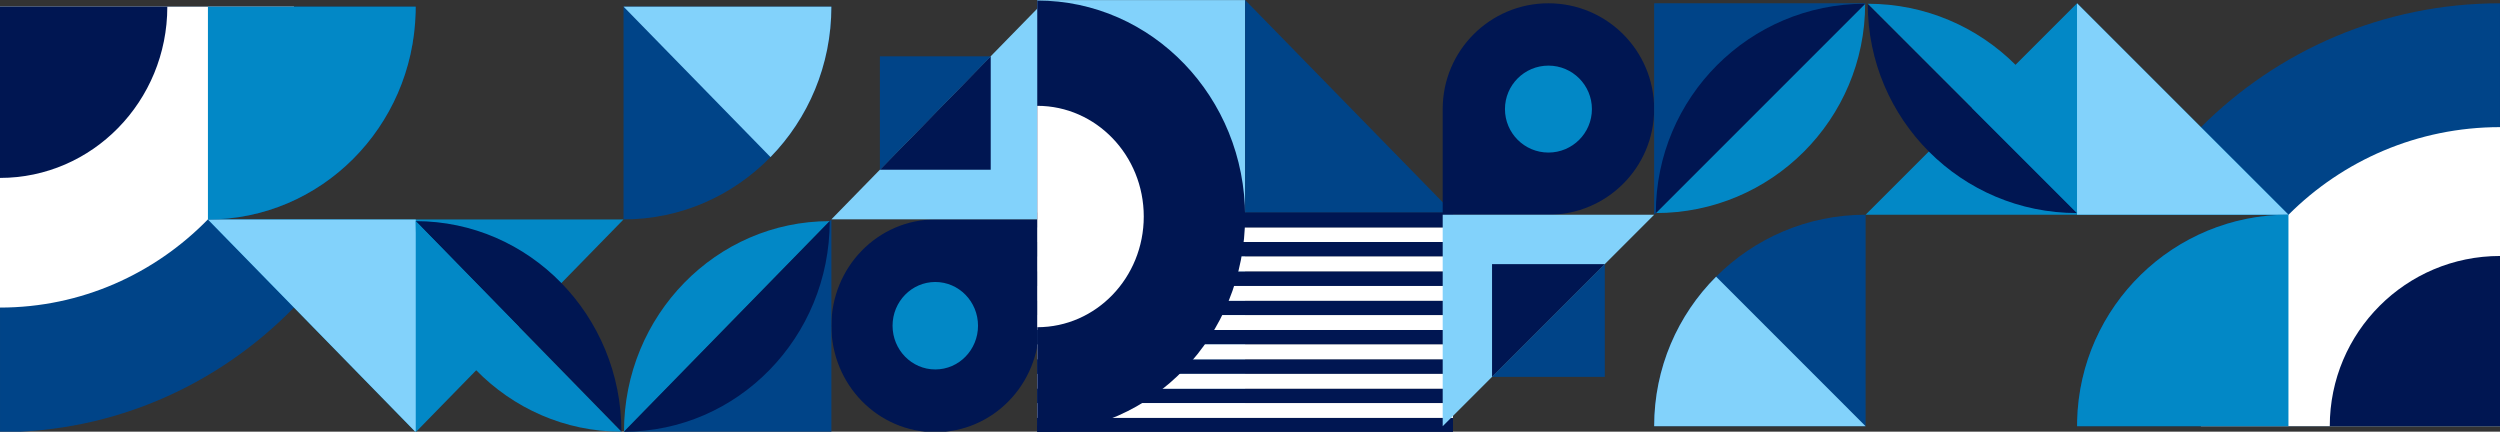
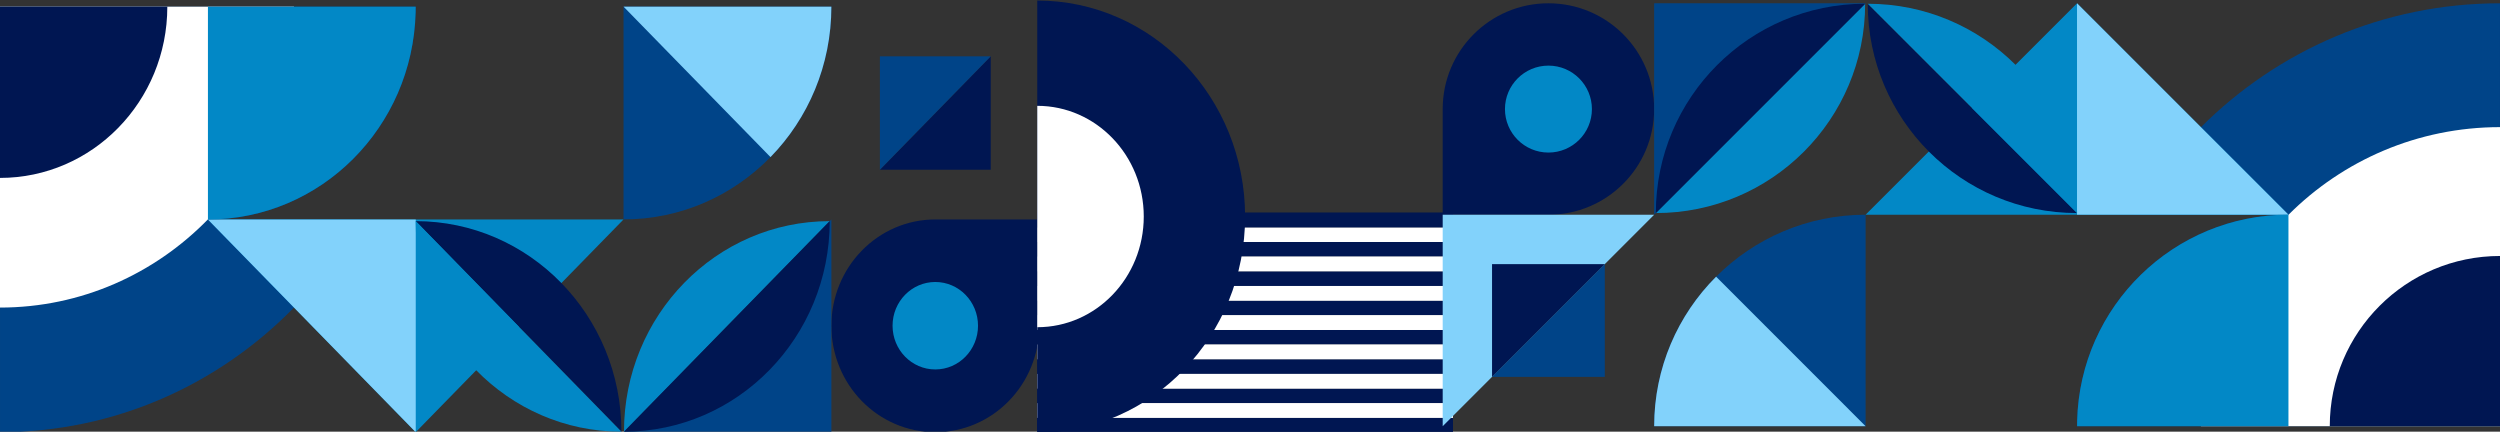
<svg xmlns="http://www.w3.org/2000/svg" width="100%" height="100%" viewBox="0 0 1280 221" version="1.1" xml:space="preserve" style="fill-rule:evenodd;clip-rule:evenodd;stroke-linejoin:round;stroke-miterlimit:2;">
  <rect x="0" y="0" width="1280" height="221" fill="#333333" stroke="none" />
  <g transform="matrix(1.782,0,0,1.824,478.875,221.279)">
    <path d="M0,-59.716L29.857,-59.716L29.857,-29.858C29.857,-13.368 16.49,0 0,0C-16.49,0 -29.858,-13.368 -29.858,-29.858C-29.858,-46.348 -16.49,-59.716 0,-59.716" style="fill:rgb(0,22,82);fill-rule:nonzero;" />
  </g>
  <g transform="matrix(1.782,0,0,1.824,425.666,221.279)">
    <path d="M0,-59.716L0,0L-59.716,0L0,-59.716Z" style="fill:rgb(0,68,136);fill-rule:nonzero;" />
  </g>
  <g transform="matrix(-1.26,-1.29,-1.26,1.29,297.21,57.879)">
    <path d="M-29.855,-72.085C-41.514,-60.424 -47.346,-45.142 -47.345,-29.855C-47.344,-14.581 -41.515,0.706 -29.855,12.365L12.37,-29.867L-29.855,-72.085Z" style="fill:rgb(0,68,136);fill-rule:nonzero;" />
  </g>
  <g transform="matrix(1.782,0,0,1.824,425.666,3.389)">
-     <path d="M0,59.716L59.716,0L59.716,59.716L0,59.716Z" style="fill:rgb(130,210,251);fill-rule:nonzero;" />
-   </g>
+     </g>
  <g transform="matrix(1.782,0,0,1.824,450.5,28.813)">
    <path d="M0,31.845L31.845,0L31.845,31.845L0,31.845Z" style="fill:rgb(0,22,82);fill-rule:nonzero;" />
  </g>
  <g transform="matrix(1.782,0,0,1.824,507.249,86.911)">
    <path d="M0,-31.845L-31.845,0L-31.845,-31.845L0,-31.845Z" style="fill:rgb(0,68,136);fill-rule:nonzero;" />
  </g>
  <g transform="matrix(1.782,0,0,1.824,424.821,221.045)">
    <path d="M0,-59.113L-59.113,0C-59.113,-32.647 -32.647,-59.113 0,-59.113" style="fill:rgb(2,136,198);fill-rule:nonzero;" />
  </g>
  <g transform="matrix(1.782,0,0,1.824,319.478,113.201)">
    <path d="M0,59.113L59.113,0C59.113,32.647 32.647,59.113 0,59.113" style="fill:rgb(0,22,82);fill-rule:nonzero;" />
  </g>
  <g transform="matrix(1.782,0,0,1.824,425.66,80.433)">
    <path d="M0,-42.23C0,-25.74 -6.681,-10.81 -17.49,0L-59.71,-42.23L0,-42.23Z" style="fill:rgb(130,210,251);fill-rule:nonzero;" />
  </g>
  <g transform="matrix(1.782,0,0,1.824,212.83,221.276)">
    <path d="M0,-119.43L0,-119.41C0,-118.88 -0.01,-118.36 -0.02,-117.83C-0.85,-85.58 -27.25,-59.7 -59.69,-59.7L-15.99,-59.7C-21.23,-50.64 -27.62,-42.34 -34.97,-34.99L-34.98,-34.98C-56.59,-13.37 -86.45,0 -119.43,0L-119.43,-119.43L0,-119.43Z" style="fill:rgb(0,68,136);fill-rule:nonzero;" />
  </g>
  <g transform="matrix(1.782,0,0,1.824,0.001,157.477)">
    <path d="M0,-84.46L0,0C46.646,0 84.46,-37.814 84.46,-84.46L0,-84.46Z" style="fill:white;fill-rule:nonzero;" />
  </g>
  <g transform="matrix(1.782,0,0,1.824,0.001,91.093)">
    <path d="M0,-48.073L0,0C26.55,0 48.073,-21.523 48.073,-48.073L0,-48.073Z" style="fill:rgb(0,22,82);fill-rule:nonzero;" />
  </g>
  <g transform="matrix(0,-1.824,-1.782,0,478.868,144.374)">
    <path d="M-12.277,-12.277C-5.497,-12.277 -0.001,-6.781 -0.001,-0.001C-0.001,6.781 -5.497,12.277 -12.277,12.277C-19.057,12.277 -24.553,6.781 -24.553,-0.001C-24.553,-6.781 -19.057,-12.277 -12.277,-12.277" style="fill:rgb(2,136,198);fill-rule:nonzero;" />
  </g>
  <g transform="matrix(1.782,0,0,1.824,212.859,112.357)">
    <path d="M0,59.705L-59.705,0L59.702,0L0,59.705Z" style="fill:rgb(2,136,198);fill-rule:nonzero;" />
  </g>
  <g transform="matrix(0,1.824,1.782,0,212.856,221.285)">
    <path d="M-59.705,0.005L-0.005,0.005L-34.995,-34.985L-59.705,-59.705L-59.705,0.005Z" style="fill:rgb(130,210,251);fill-rule:nonzero;" />
  </g>
  <g transform="matrix(1.782,0,0,1.824,212.83,112.36)">
    <path d="M0,-59.73L0,-59.71C0,-59.18 -0.01,-58.66 -0.02,-58.13C-0.85,-25.88 -27.25,0 -59.69,0L-59.69,-59.73L0,-59.73Z" style="fill:rgb(2,136,198);fill-rule:nonzero;" />
  </g>
  <g transform="matrix(1.782,0,0,1.824,212.834,221.045)">
    <path d="M0,-59.113L59.113,0C59.113,-32.647 32.647,-59.113 0,-59.113" style="fill:rgb(0,22,82);fill-rule:nonzero;" />
  </g>
  <g transform="matrix(1.782,0,0,1.824,318.176,113.201)">
    <path d="M0,59.113L-59.113,0C-59.113,32.647 -32.647,59.113 0,59.113" style="fill:rgb(2,136,198);fill-rule:nonzero;" />
  </g>
  <g transform="matrix(-1.782,2.23423e-16,-2.18238e-16,-1.824,637.494,217.892)">
-     <path d="M0,119.433L59.716,119.433L59.716,0L0,0L0,119.433Z" style="fill:rgb(130,210,251);fill-rule:nonzero;" />
-   </g>
+     </g>
  <g transform="matrix(-1.782,2.23423e-16,-2.18238e-16,-1.824,743.91,-1.42109e-14)">
-     <path d="M0,-59.717L59.716,0L59.716,-59.717L0,-59.717Z" style="fill:rgb(0,68,136);fill-rule:nonzero;" />
-   </g>
+     </g>
  <g transform="matrix(-1.782,2.23423e-16,-2.18238e-16,-1.824,743.91,116.402)">
    <path d="M0,4.114L119.432,4.114L119.432,0L0,0L0,4.114Z" style="fill:rgb(0,22,82);fill-rule:nonzero;" />
  </g>
  <g transform="matrix(-1.782,2.23423e-16,-2.18238e-16,-1.824,743.91,116.403)">
    <path d="M0,-4.113L0,0L119.432,0L119.432,-4.113L0,-4.113Z" style="fill:white;fill-rule:nonzero;" />
  </g>
  <g transform="matrix(-1.782,2.23423e-16,-2.18238e-16,-1.824,743.91,131.413)">
    <path d="M0,4.114L119.432,4.114L119.432,0L0,0L0,4.114Z" style="fill:rgb(0,22,82);fill-rule:nonzero;" />
  </g>
  <g transform="matrix(-1.782,2.23423e-16,-2.18238e-16,-1.824,743.91,131.414)">
    <path d="M0,-4.113L0,0L119.432,0L119.432,-4.113L0,-4.113Z" style="fill:white;fill-rule:nonzero;" />
  </g>
  <g transform="matrix(-1.782,2.23423e-16,-2.18238e-16,-1.824,743.91,146.423)">
    <path d="M0,4.114L119.432,4.114L119.432,0L0,0L0,4.114Z" style="fill:rgb(0,22,82);fill-rule:nonzero;" />
  </g>
  <g transform="matrix(-1.782,2.23423e-16,-2.18238e-16,-1.824,743.91,146.424)">
    <path d="M0,-4.113L0,0L119.432,0L119.432,-4.113L0,-4.113Z" style="fill:white;fill-rule:nonzero;" />
  </g>
  <g transform="matrix(-1.782,2.23423e-16,-2.18238e-16,-1.824,743.91,161.433)">
    <path d="M0,4.114L119.432,4.114L119.432,0L0,0L0,4.114Z" style="fill:rgb(0,22,82);fill-rule:nonzero;" />
  </g>
  <g transform="matrix(-1.782,2.23423e-16,-2.18238e-16,-1.824,743.91,161.434)">
    <path d="M0,-4.113L0,0L119.432,0L119.432,-4.113L0,-4.113Z" style="fill:white;fill-rule:nonzero;" />
  </g>
  <g transform="matrix(-1.782,2.23423e-16,-2.18238e-16,-1.824,743.91,176.443)">
    <path d="M0,4.114L119.432,4.114L119.432,0L0,0L0,4.114Z" style="fill:rgb(0,22,82);fill-rule:nonzero;" />
  </g>
  <g transform="matrix(-1.782,2.23423e-16,-2.18238e-16,-1.824,743.91,176.444)">
    <path d="M0,-4.113L0,0L119.432,0L119.432,-4.113L0,-4.113Z" style="fill:white;fill-rule:nonzero;" />
  </g>
  <g transform="matrix(-1.782,2.23423e-16,-2.18238e-16,-1.824,743.91,191.453)">
    <path d="M0,4.114L119.432,4.114L119.432,0L0,0L0,4.114Z" style="fill:rgb(0,22,82);fill-rule:nonzero;" />
  </g>
  <g transform="matrix(-1.782,2.23423e-16,-2.18238e-16,-1.824,743.91,191.454)">
    <path d="M0,-4.113L0,0L119.432,0L119.432,-4.113L0,-4.113Z" style="fill:white;fill-rule:nonzero;" />
  </g>
  <g transform="matrix(-1.782,2.23423e-16,-2.18238e-16,-1.824,743.91,206.462)">
    <path d="M0,4.113L119.432,4.113L119.432,0L0,0L0,4.113Z" style="fill:rgb(0,22,82);fill-rule:nonzero;" />
  </g>
  <g transform="matrix(-1.782,2.23423e-16,-2.18238e-16,-1.824,743.91,206.463)">
    <path d="M0,-4.114L0,0L119.432,0L119.432,-4.114L0,-4.114Z" style="fill:white;fill-rule:nonzero;" />
  </g>
  <g transform="matrix(-1.782,2.23423e-16,-2.18238e-16,-1.824,657.584,221.474)">
    <path d="M-48.442,4.114L70.989,4.114L70.989,0L-48.442,0L-48.442,4.114Z" style="fill:rgb(0,22,82);fill-rule:nonzero;" />
  </g>
  <g transform="matrix(-1.782,2.23423e-16,-2.18238e-16,-1.824,743.91,116.402)">
    <path d="M0,4.114L119.432,4.114L119.432,0L0,0L0,4.114Z" style="fill:rgb(0,22,82);fill-rule:nonzero;" />
  </g>
  <g transform="matrix(-1.782,2.23423e-16,-2.18238e-16,-1.824,743.91,131.414)">
    <path d="M0,-4.113L0,0L119.432,0L119.432,-4.113L0,-4.113Z" style="fill:white;fill-rule:nonzero;" />
  </g>
  <g transform="matrix(-1.782,2.23423e-16,-2.18238e-16,-1.824,743.91,146.424)">
    <path d="M0,-4.113L0,0L119.432,0L119.432,-4.113L0,-4.113Z" style="fill:white;fill-rule:nonzero;" />
  </g>
  <g transform="matrix(-1.782,2.23423e-16,-2.18238e-16,-1.824,743.91,161.434)">
    <path d="M0,-4.113L0,0L119.432,0L119.432,-4.113L0,-4.113Z" style="fill:white;fill-rule:nonzero;" />
  </g>
  <g transform="matrix(-1.782,2.23423e-16,-2.18238e-16,-1.824,743.91,176.444)">
    <path d="M0,-4.113L0,0L119.432,0L119.432,-4.113L0,-4.113Z" style="fill:white;fill-rule:nonzero;" />
  </g>
  <g transform="matrix(-1.782,2.23423e-16,-2.18238e-16,-1.824,743.91,191.454)">
    <path d="M0,-4.113L0,0L119.432,0L119.432,-4.113L0,-4.113Z" style="fill:white;fill-rule:nonzero;" />
  </g>
  <g transform="matrix(-1.782,2.23423e-16,-2.18238e-16,-1.824,743.91,206.463)">
    <path d="M0,-4.114L0,0L119.432,0L119.432,-4.114L0,-4.114Z" style="fill:white;fill-rule:nonzero;" />
  </g>
  <g transform="matrix(-1.782,2.23423e-16,-2.18238e-16,-1.824,657.584,221.474)">
    <path d="M-48.442,4.114L70.989,4.114L70.989,0L-48.442,0L-48.442,4.114Z" style="fill:rgb(0,22,82);fill-rule:nonzero;" />
  </g>
  <g transform="matrix(2.18238e-16,1.824,1.782,-2.23423e-16,476.225,165.344)">
    <path d="M-90.497,30.781L30.781,30.781C30.781,63.761 3.632,90.497 -29.858,90.497C-63.349,90.497 -90.497,63.761 -90.497,30.781" style="fill:rgb(0,22,82);fill-rule:nonzero;" />
  </g>
  <g transform="matrix(1.782,-2.23423e-16,-2.18238e-16,-1.824,585.607,54.184)">
    <path d="M-30.599,-62.143C-13.701,-62.143 0,-48.232 0,-31.072C0,-13.912 -13.701,0 -30.599,0L-30.599,-62.143Z" style="fill:white;fill-rule:nonzero;" />
  </g>
  <g transform="matrix(-1.813,2.22035e-16,-2.22035e-16,-1.813,792.791,1.684)">
    <path d="M0,-59.716L29.857,-59.716L29.857,-29.858C29.857,-13.368 16.49,0 0,0C-16.49,0 -29.858,-13.368 -29.858,-29.858C-29.858,-46.348 -16.49,-59.716 0,-59.716" style="fill:rgb(0,22,82);fill-rule:nonzero;" />
  </g>
  <g transform="matrix(-1.813,2.22035e-16,-2.22035e-16,-1.813,846.926,1.684)">
    <path d="M0,-59.716L0,0L-59.716,0L0,-59.716Z" style="fill:rgb(0,68,136);fill-rule:nonzero;" />
  </g>
  <g transform="matrix(1.282,1.282,1.282,-1.282,977.618,164.07)">
    <path d="M-29.855,-72.085C-41.514,-60.424 -47.346,-45.142 -47.345,-29.855C-47.344,-14.581 -41.515,0.706 -29.855,12.365L12.37,-29.867L-29.855,-72.085Z" style="fill:rgb(0,68,136);fill-rule:nonzero;" />
  </g>
  <g transform="matrix(-1.813,2.22035e-16,-2.22035e-16,-1.813,846.926,218.221)">
    <path d="M0,59.716L59.716,0L59.716,59.716L0,59.716Z" style="fill:rgb(130,210,251);fill-rule:nonzero;" />
  </g>
  <g transform="matrix(-1.813,2.22035e-16,-2.22035e-16,-1.813,821.66,192.955)">
    <path d="M0,31.845L31.845,0L31.845,31.845L0,31.845Z" style="fill:rgb(0,22,82);fill-rule:nonzero;" />
  </g>
  <g transform="matrix(-1.813,2.22035e-16,-2.22035e-16,-1.813,763.924,135.218)">
    <path d="M0,-31.845L-31.845,0L-31.845,-31.845L0,-31.845Z" style="fill:rgb(0,68,136);fill-rule:nonzero;" />
  </g>
  <g transform="matrix(-1.813,2.22035e-16,-2.22035e-16,-1.813,847.787,1.917)">
    <path d="M0,-59.113L-59.113,0C-59.113,-32.647 -32.647,-59.113 0,-59.113" style="fill:rgb(2,136,198);fill-rule:nonzero;" />
  </g>
  <g transform="matrix(-1.813,2.22035e-16,-2.22035e-16,-1.813,954.962,109.092)">
    <path d="M0,59.113L59.113,0C59.113,32.647 32.647,59.113 0,59.113" style="fill:rgb(0,22,82);fill-rule:nonzero;" />
  </g>
  <g transform="matrix(-1.813,2.22035e-16,-2.22035e-16,-1.813,846.933,141.656)">
    <path d="M0,-42.23C0,-25.74 -6.681,-10.81 -17.49,0L-59.71,-42.23L0,-42.23Z" style="fill:rgb(130,210,251);fill-rule:nonzero;" />
  </g>
  <g transform="matrix(-1.813,2.22035e-16,-2.22035e-16,-1.813,1063.47,1.688)">
    <path d="M0,-119.43L0,-119.41C0,-118.88 -0.01,-118.36 -0.02,-117.83C-0.85,-85.58 -27.25,-59.7 -59.69,-59.7L-15.99,-59.7C-21.23,-50.64 -27.62,-42.34 -34.97,-34.99L-34.98,-34.98C-56.59,-13.37 -86.45,0 -119.43,0L-119.43,-119.43L0,-119.43Z" style="fill:rgb(0,68,136);fill-rule:nonzero;" />
  </g>
  <g transform="matrix(-1.813,2.22035e-16,-2.22035e-16,-1.813,1280,65.09)">
    <path d="M0,-84.46L0,0C46.646,0 84.46,-37.814 84.46,-84.46L0,-84.46Z" style="fill:white;fill-rule:nonzero;" />
  </g>
  <g transform="matrix(-1.813,2.22035e-16,-2.22035e-16,-1.813,1280,131.062)">
    <path d="M0,-48.073L0,0C26.55,0 48.073,-21.523 48.073,-48.073L0,-48.073Z" style="fill:rgb(0,22,82);fill-rule:nonzero;" />
  </g>
  <g transform="matrix(2.22035e-16,1.813,1.813,-2.22035e-16,792.799,78.112)">
    <path d="M-12.277,-12.277C-5.497,-12.277 -0.001,-6.781 -0.001,-0.001C-0.001,6.781 -5.497,12.277 -12.277,12.277C-19.057,12.277 -24.553,6.781 -24.553,-0.001C-24.553,-6.781 -19.057,-12.277 -12.277,-12.277" style="fill:rgb(2,136,198);fill-rule:nonzero;" />
  </g>
  <g transform="matrix(-1.813,2.22035e-16,-2.22035e-16,-1.813,1063.44,109.93)">
    <path d="M0,59.705L-59.705,0L59.702,0L0,59.705Z" style="fill:rgb(2,136,198);fill-rule:nonzero;" />
  </g>
  <g transform="matrix(-2.22035e-16,-1.813,-1.813,2.22035e-16,1063.44,1.679)">
    <path d="M-59.705,0.005L-0.005,0.005L-34.995,-34.985L-59.705,-59.705L-59.705,0.005Z" style="fill:rgb(130,210,251);fill-rule:nonzero;" />
  </g>
  <g transform="matrix(-1.813,2.22035e-16,-2.22035e-16,-1.813,1063.47,109.927)">
    <path d="M0,-59.73L0,-59.71C0,-59.18 -0.01,-58.66 -0.02,-58.13C-0.85,-25.88 -27.25,0 -59.69,0L-59.69,-59.73L0,-59.73Z" style="fill:rgb(2,136,198);fill-rule:nonzero;" />
  </g>
  <g transform="matrix(-1.813,2.22035e-16,-2.22035e-16,-1.813,1063.46,1.917)">
    <path d="M0,-59.113L59.113,0C59.113,-32.647 32.647,-59.113 0,-59.113" style="fill:rgb(0,22,82);fill-rule:nonzero;" />
  </g>
  <g transform="matrix(-1.813,2.22035e-16,-2.22035e-16,-1.813,956.287,109.092)">
    <path d="M0,59.113L-59.113,0C-59.113,32.647 -32.647,59.113 0,59.113" style="fill:rgb(2,136,198);fill-rule:nonzero;" />
  </g>
</svg>